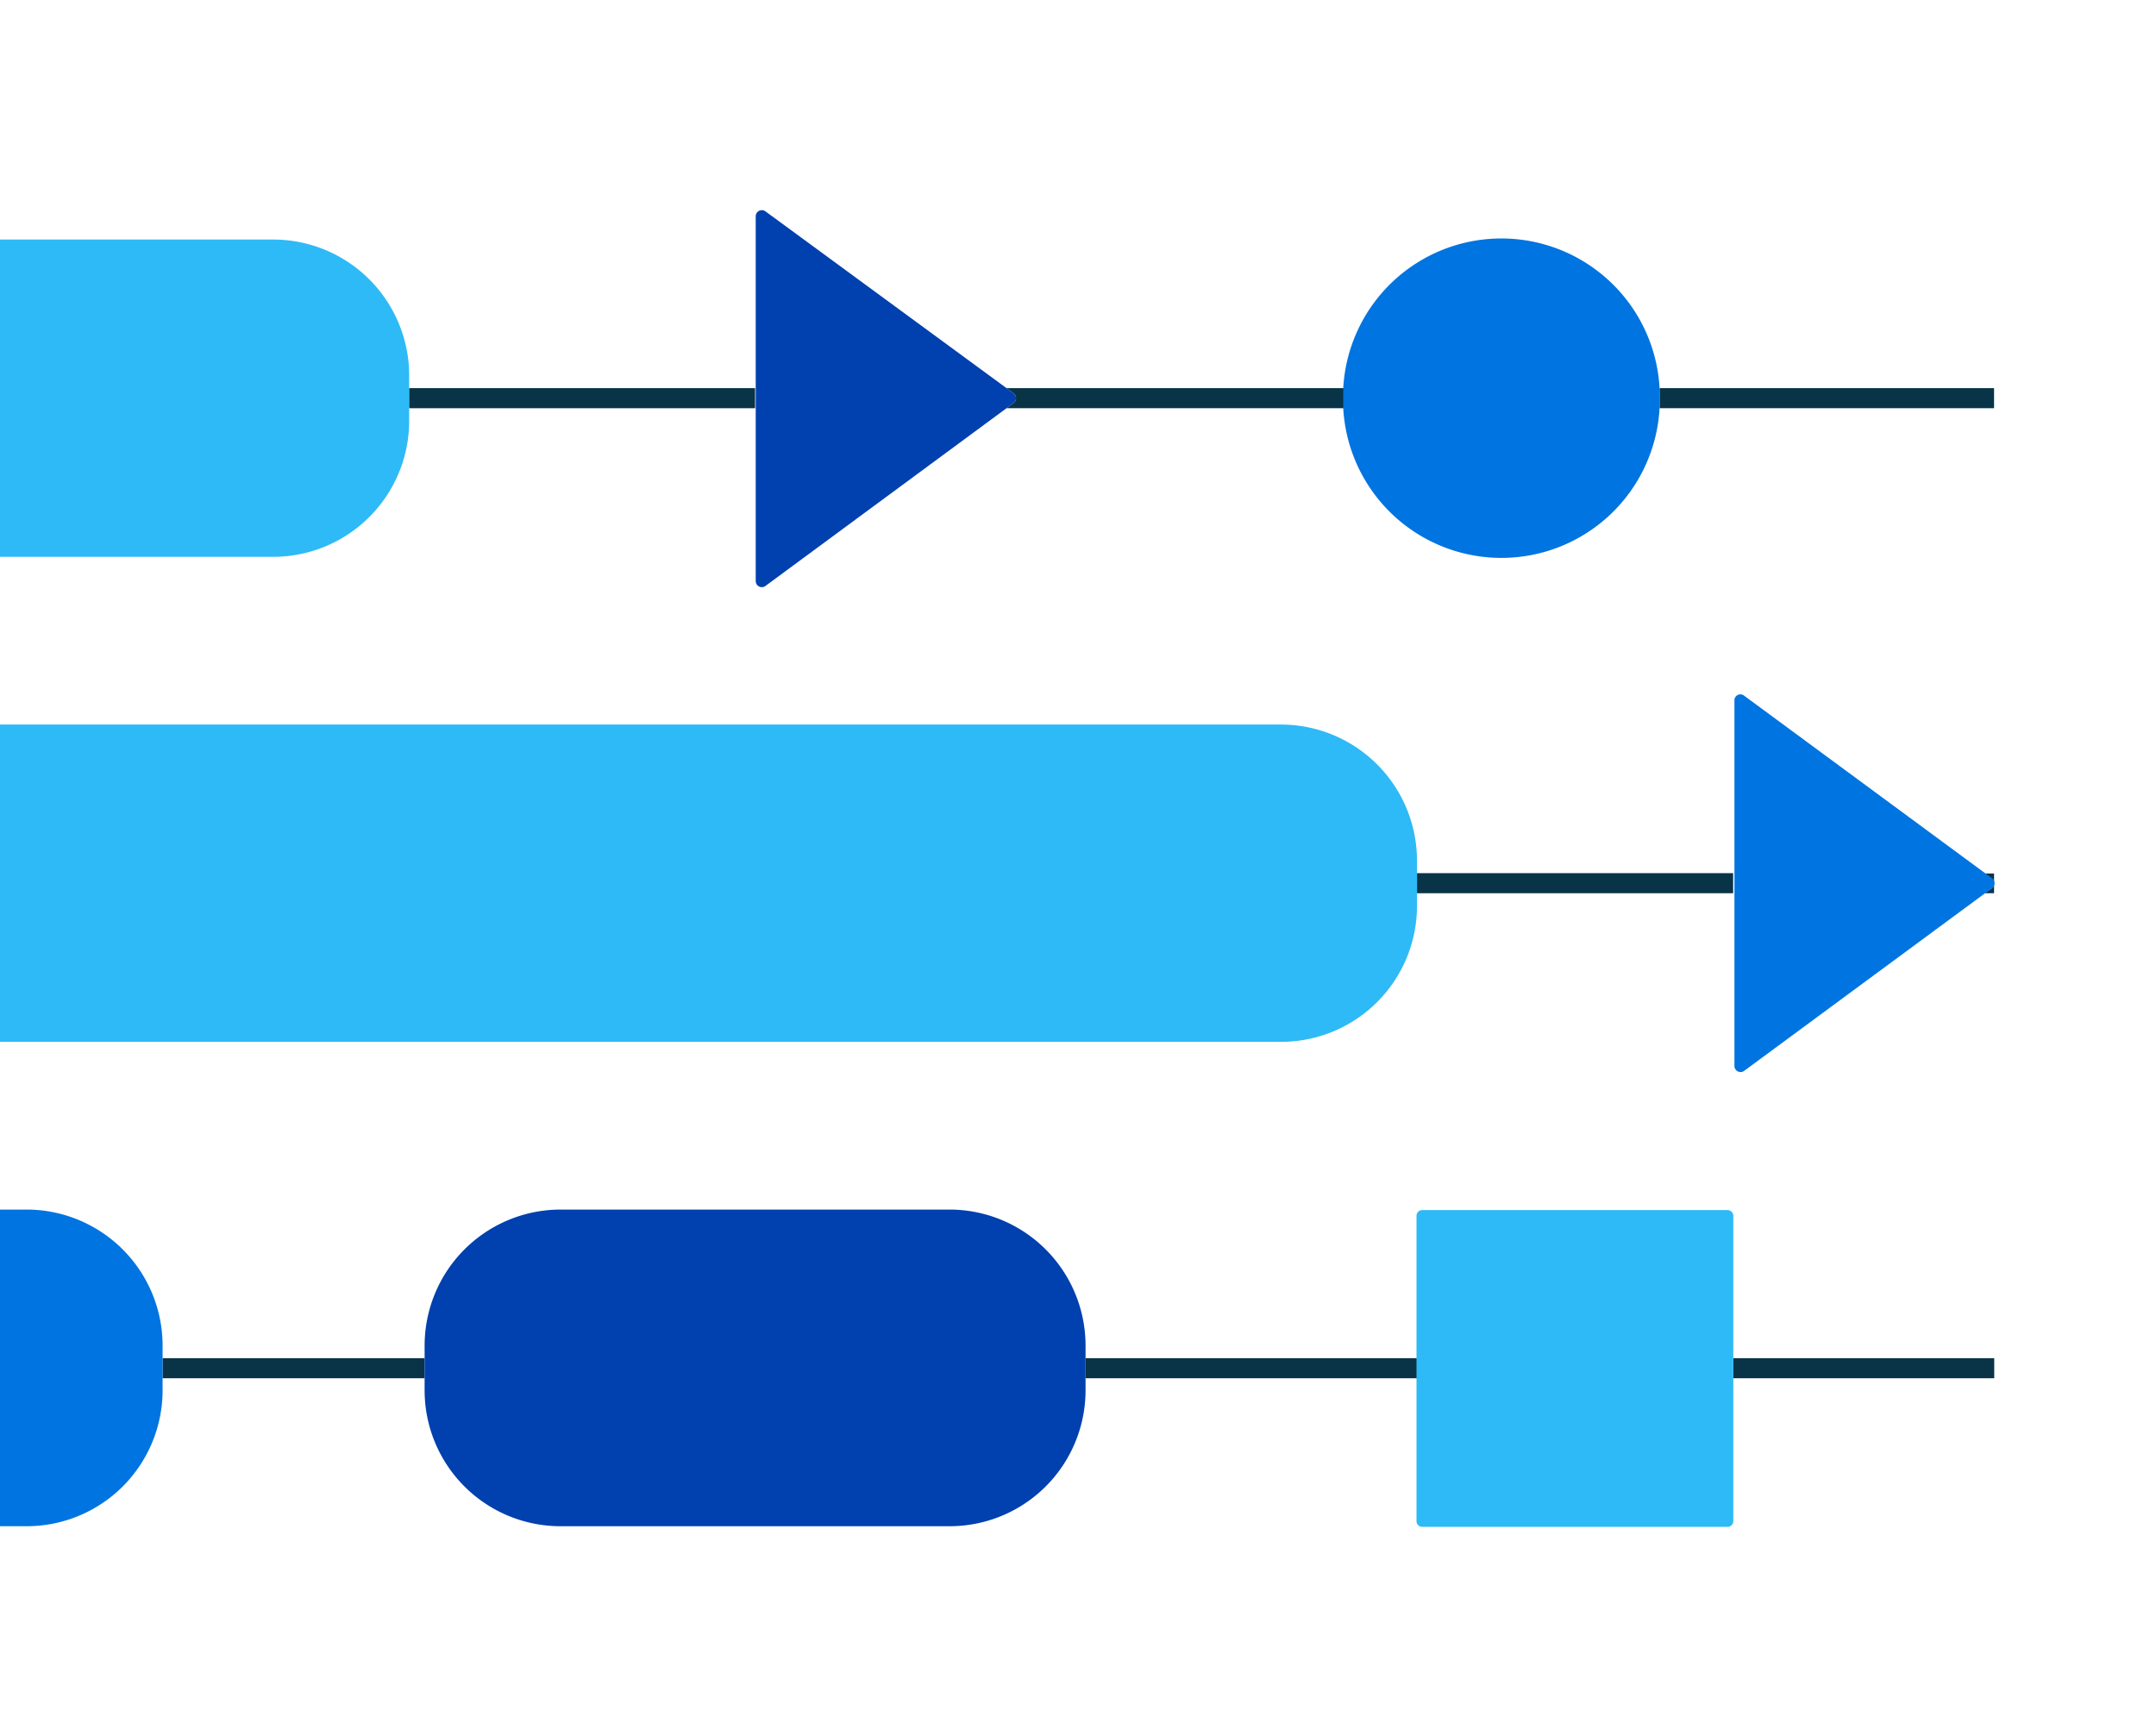
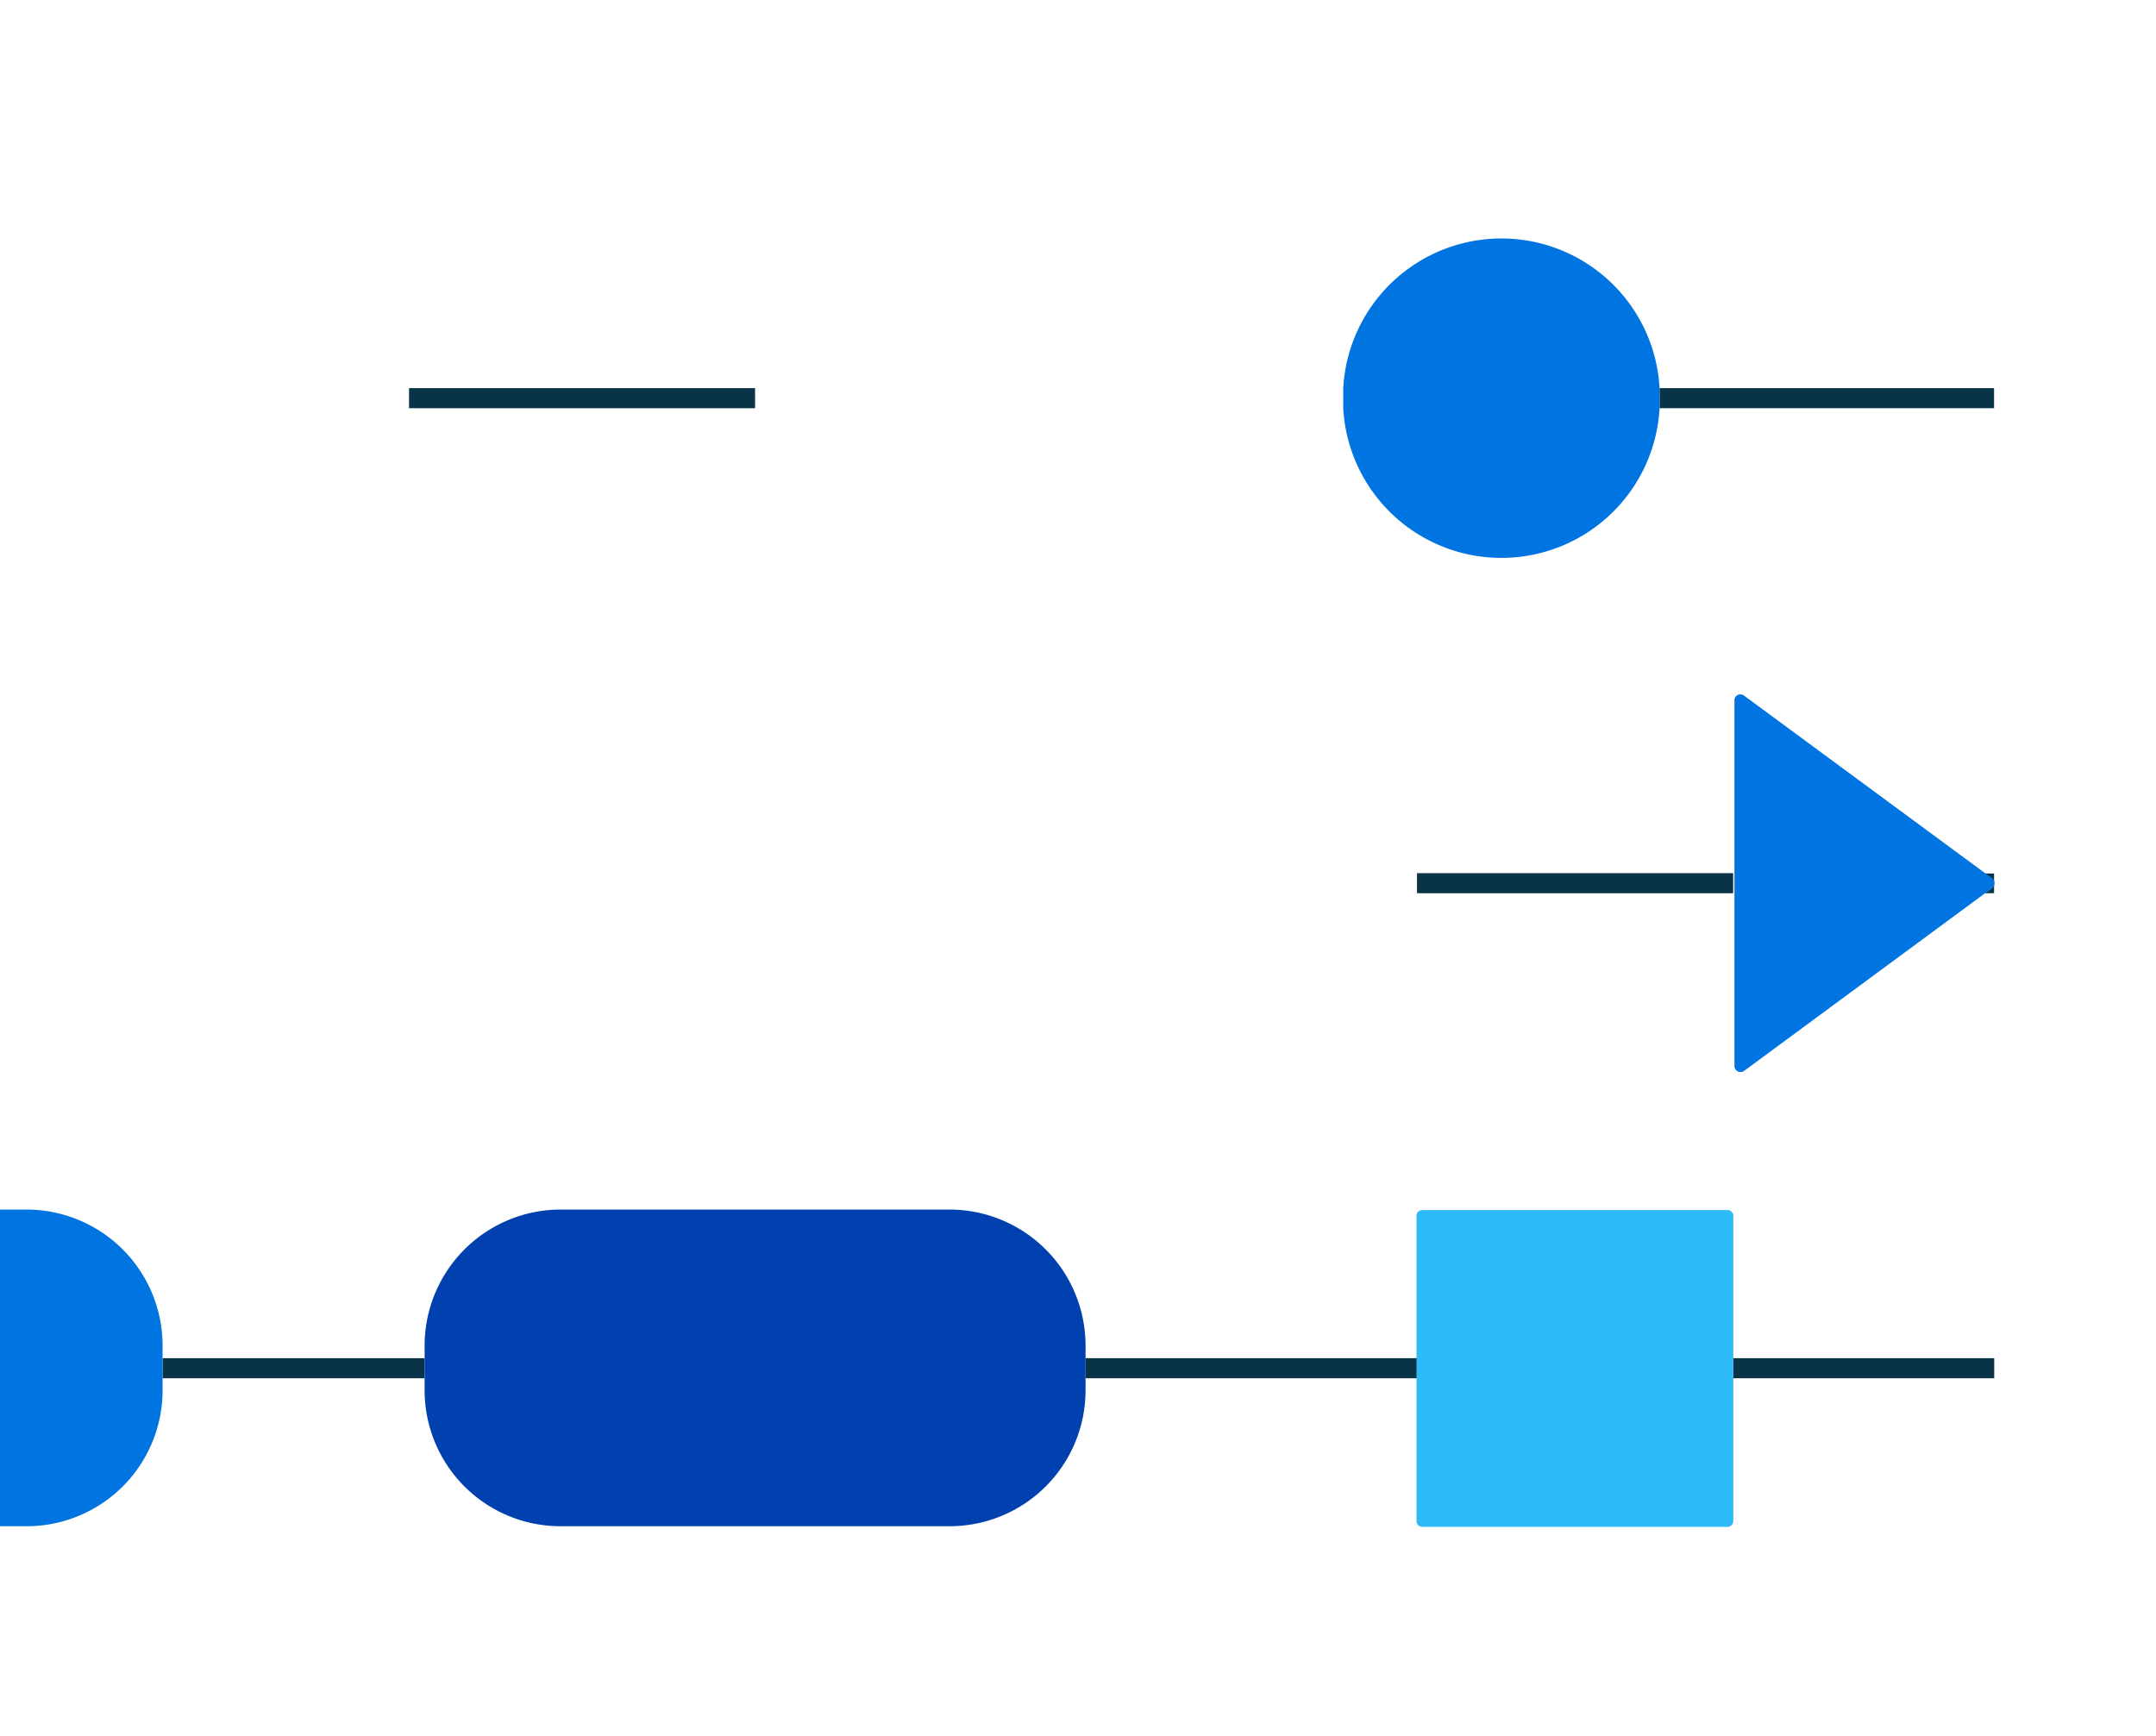
<svg xmlns="http://www.w3.org/2000/svg" viewBox="0 0 134.2 108.07">
  <defs>
    <style>.cls-1{fill:#093447;}.cls-2{fill:#2ebaf6;}.cls-3{fill:#0074e0;}.cls-4{fill:#0040af;}.cls-5{fill:none;}</style>
  </defs>
  <title>icon-basics</title>
  <g id="Layer_2" data-name="Layer 2">
    <g id="Layer_1-2" data-name="Layer 1">
-       <path class="cls-1" d="M62.65,24.16l.43.32a.37.37,0,0,1,0,.61l-.43.32h21c0-.2,0-.41,0-.62s0-.42,0-.63Z" />
      <path class="cls-1" d="M103.3,24.16c0,.21,0,.42,0,.63s0,.42,0,.62h20.82V24.16Z" />
      <rect class="cls-1" x="25.46" y="24.16" width="21.54" height="1.25" />
      <rect class="cls-1" x="88.2" y="54.35" width="19.68" height="1.25" />
-       <path class="cls-1" d="M124.12,55v-.63h-.59l.44.32A.39.39,0,0,1,124.12,55Z" />
+       <path class="cls-1" d="M124.12,55v-.63h-.59l.44.32Z" />
      <path class="cls-1" d="M123.53,55.6h.59V55a.37.37,0,0,1-.15.3Z" />
      <rect class="cls-1" x="107.89" y="84.54" width="16.24" height="1.25" />
      <rect class="cls-1" x="10.12" y="84.54" width="16.31" height="1.25" />
      <rect class="cls-1" x="67.57" y="84.54" width="20.63" height="1.25" />
-       <path class="cls-2" d="M17,14.91H0V34.66H17a8.47,8.47,0,0,0,8.47-8.46V23.38A8.47,8.47,0,0,0,17,14.91Z" />
      <path class="cls-3" d="M103.3,24.16a9.86,9.86,0,0,0-19.69,0c0,.21,0,.42,0,.63s0,.42,0,.62a9.86,9.86,0,0,0,19.69,0c0-.2,0-.41,0-.62S103.32,24.37,103.3,24.16Z" />
-       <path class="cls-2" d="M79.74,45.1H0V64.85H79.74a8.46,8.46,0,0,0,8.46-8.46V53.57A8.47,8.47,0,0,0,79.74,45.1Z" />
      <path class="cls-3" d="M1.66,75.29H0V95H1.66a8.46,8.46,0,0,0,8.46-8.46V83.76A8.47,8.47,0,0,0,1.66,75.29Z" />
      <path class="cls-4" d="M59.11,75.29H34.89a8.47,8.47,0,0,0-8.46,8.47v2.82A8.46,8.46,0,0,0,34.89,95H59.11a8.46,8.46,0,0,0,8.46-8.46V83.76A8.47,8.47,0,0,0,59.11,75.29Z" />
-       <path class="cls-4" d="M63.08,24.48l-.43-.32-15-11a.38.38,0,0,0-.61.3V36.16a.38.38,0,0,0,.61.31l15-11.06.43-.32A.37.37,0,0,0,63.08,24.48Z" />
      <path class="cls-3" d="M124.12,55Z" />
      <path class="cls-3" d="M124,54.67l-.44-.32-15-11.05a.37.37,0,0,0-.6.3V66.35a.38.38,0,0,0,.6.31l15-11.06.44-.32a.37.37,0,0,0,.15-.3h0A.39.39,0,0,0,124,54.67Z" />
      <path class="cls-2" d="M107.53,75.32h-19a.36.36,0,0,0-.36.36v19a.36.36,0,0,0,.36.36h19a.36.36,0,0,0,.36-.36v-19A.36.36,0,0,0,107.53,75.32Z" />
      <rect class="cls-5" width="134.2" height="108.07" />
    </g>
  </g>
</svg>